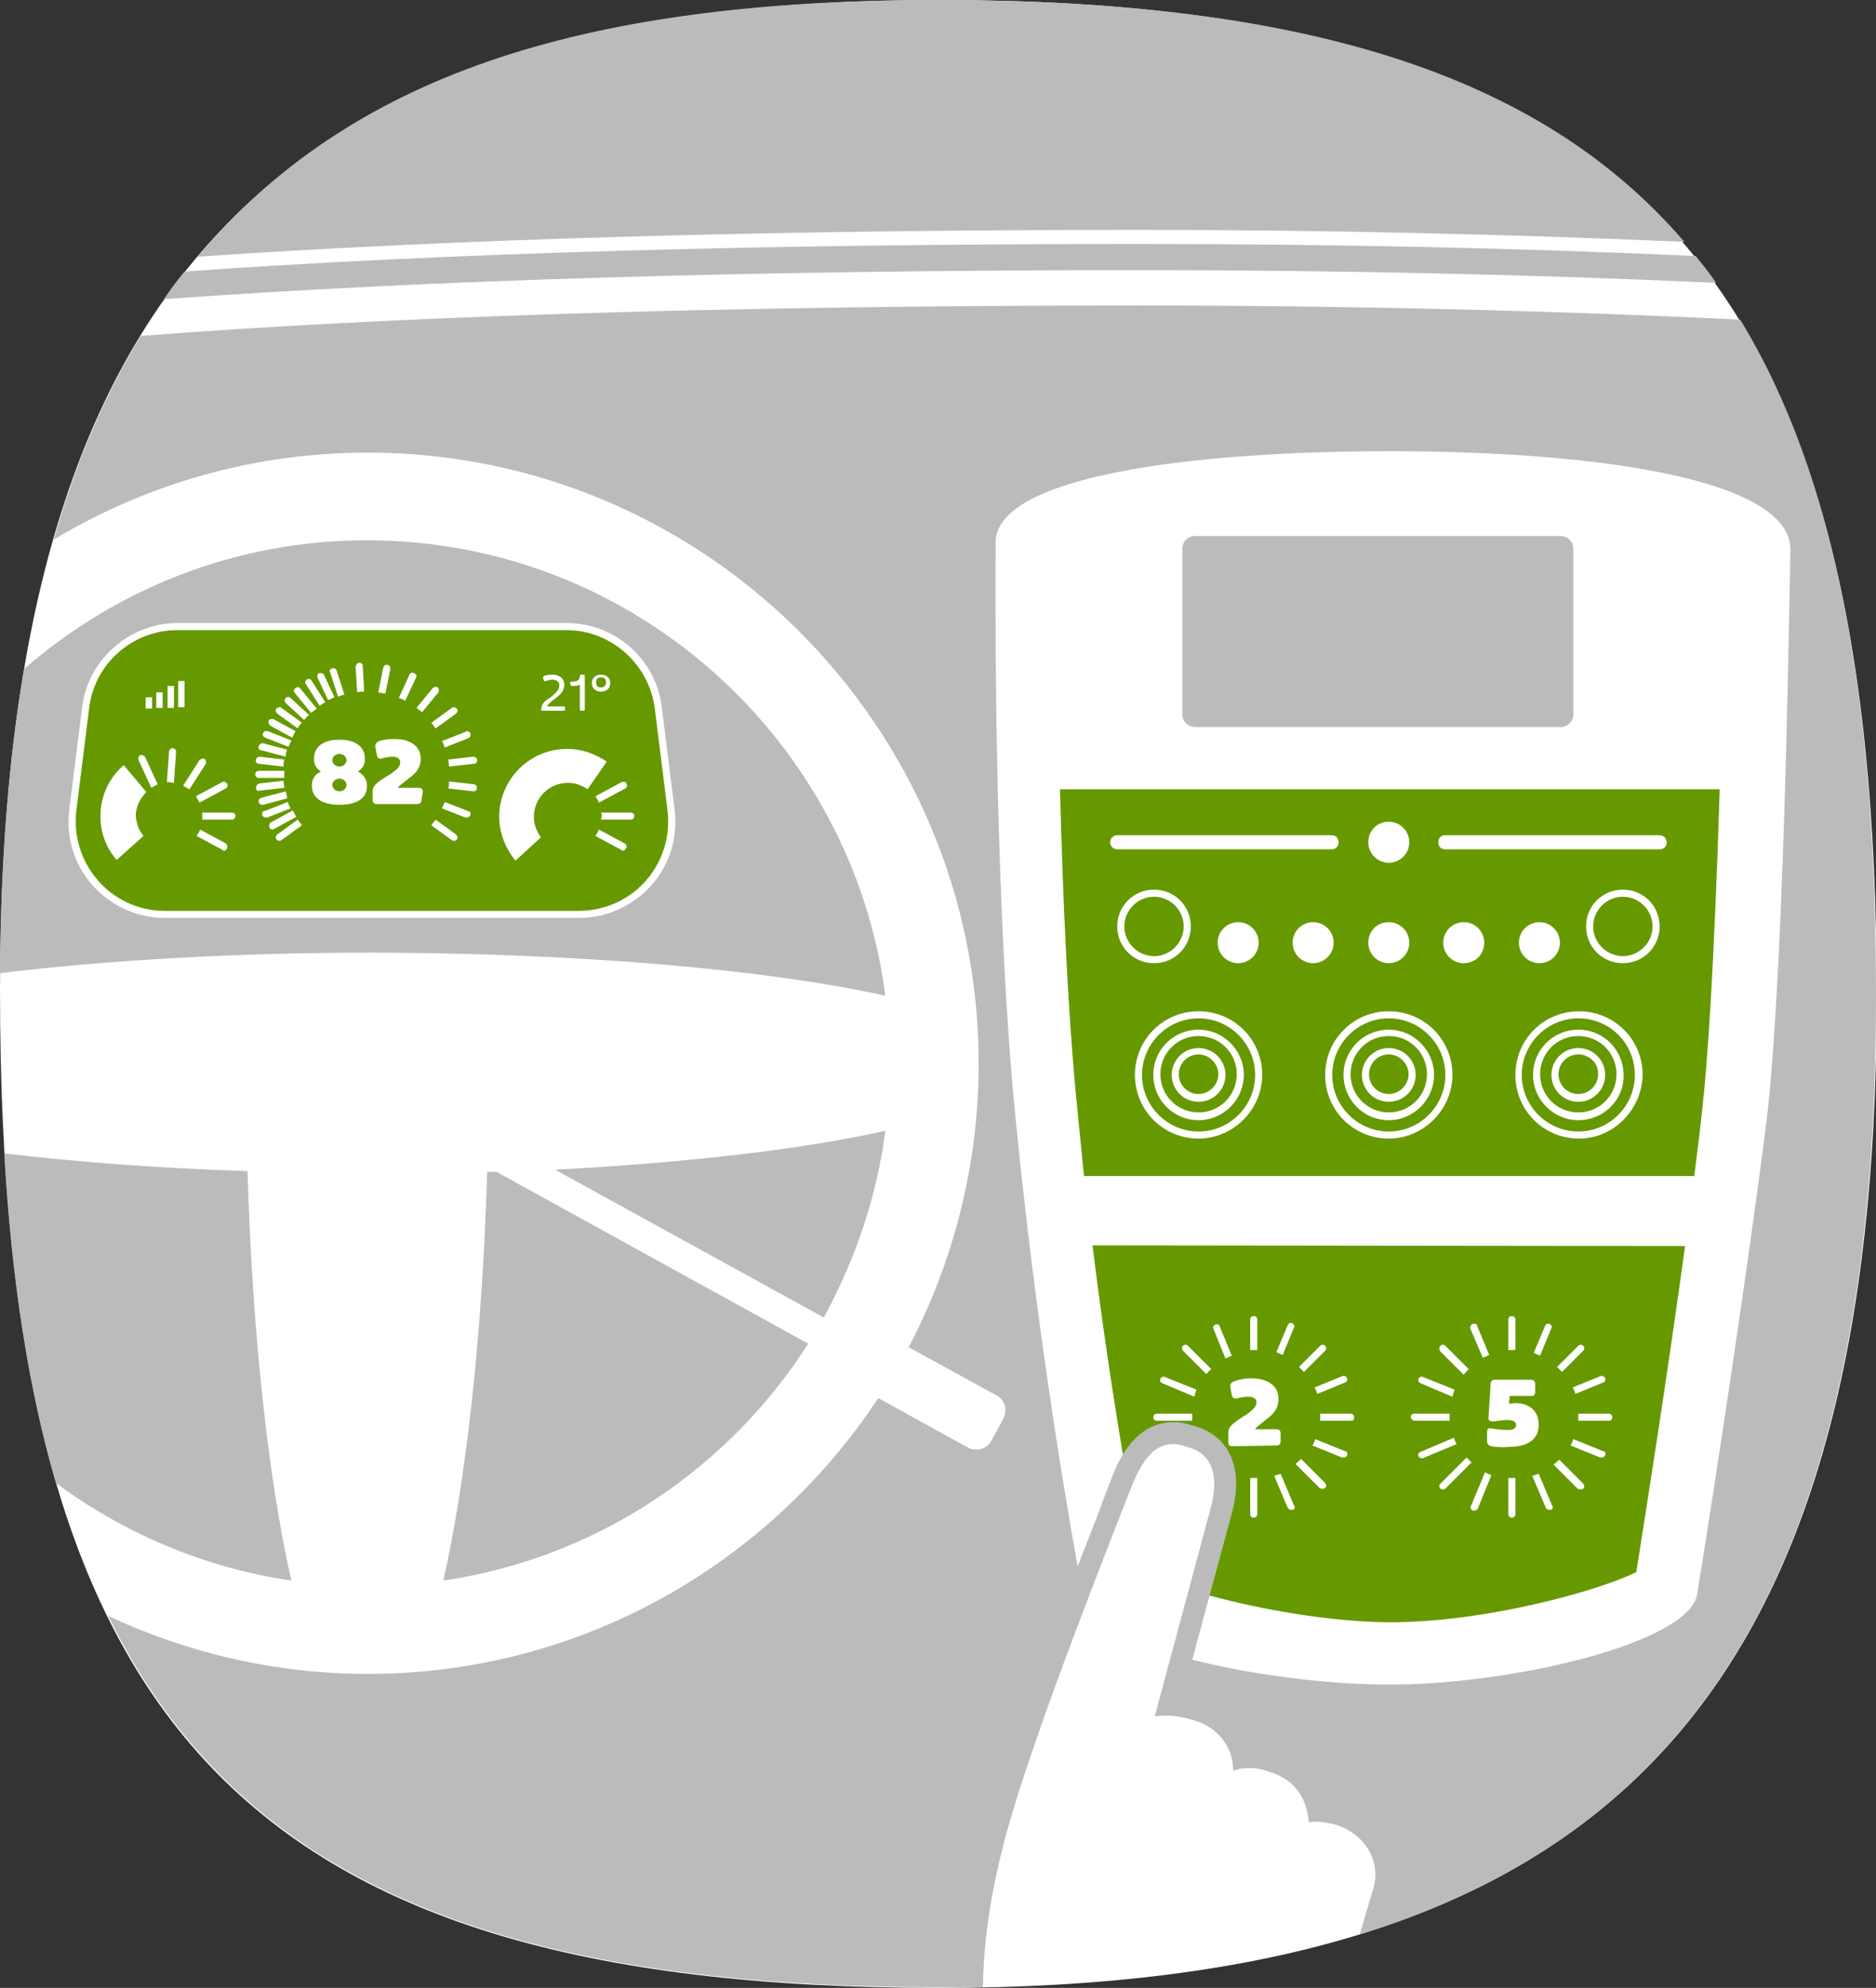
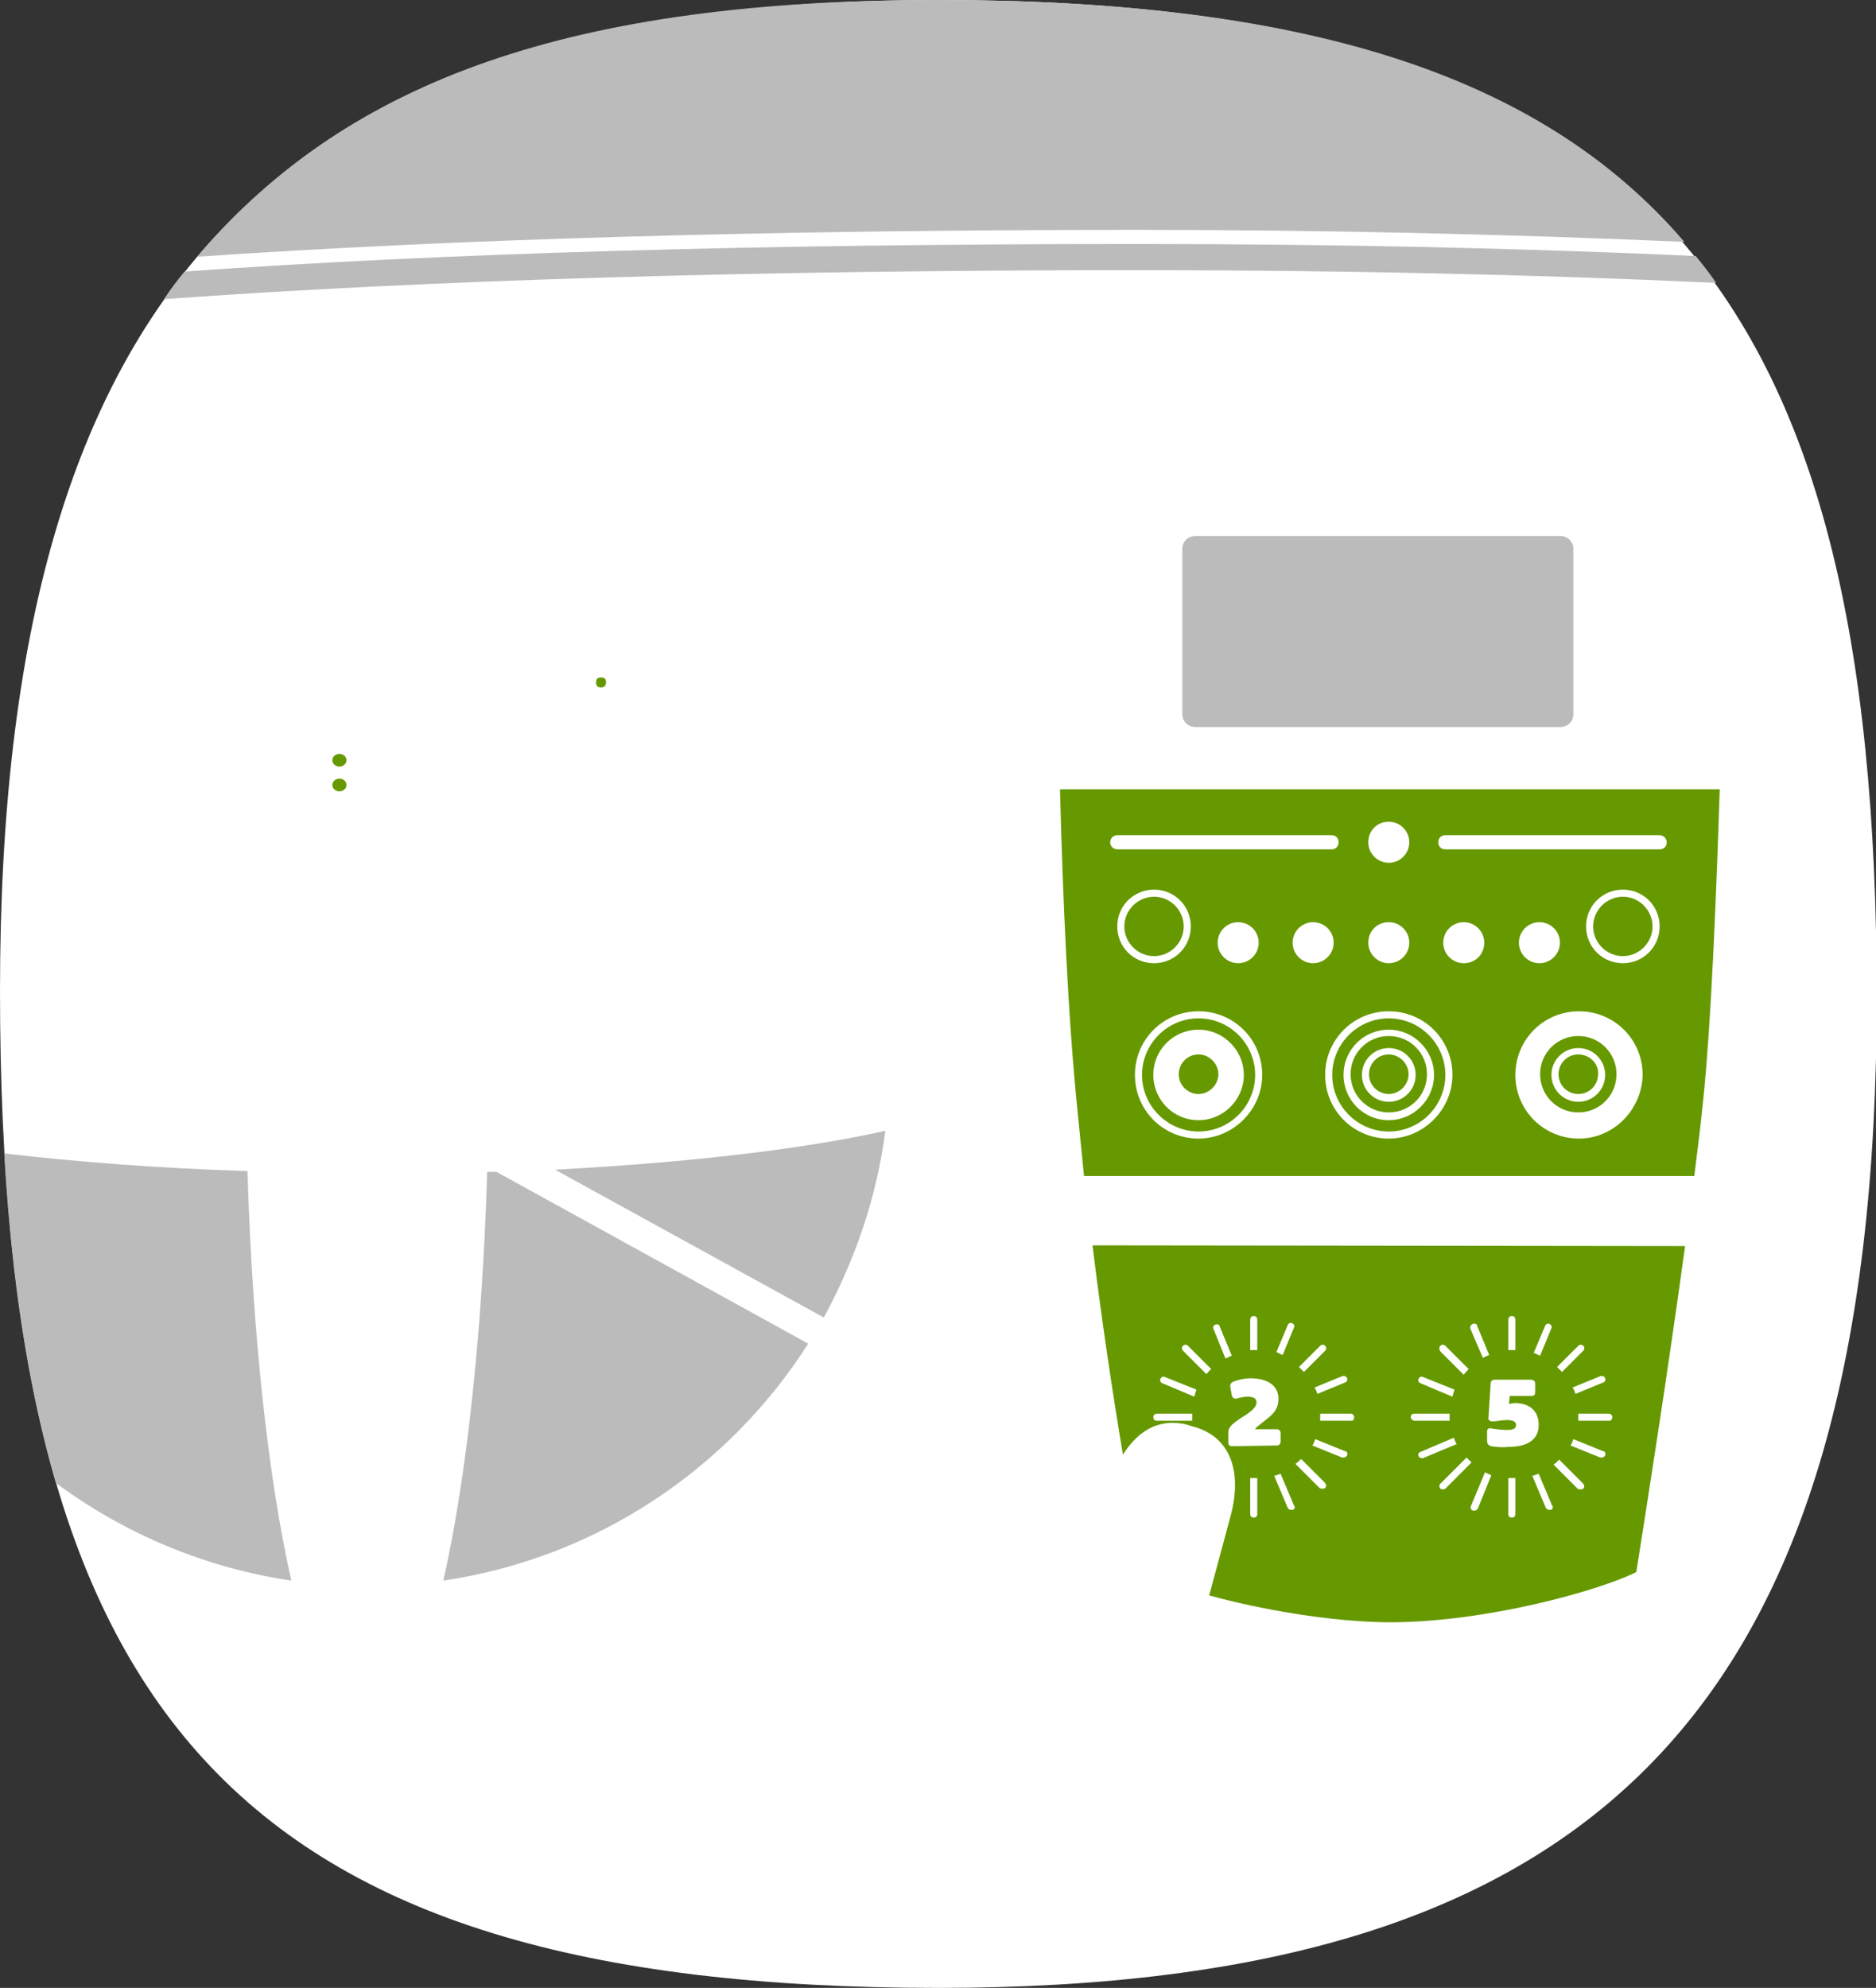
<svg xmlns="http://www.w3.org/2000/svg" version="1.1" id="Laag_1" x="0px" y="0px" viewBox="0 0 265.3 281.1" style="enable-background:new 0 0 265.3 281.1;" xml:space="preserve">
  <rect x="0" y="0" width="265.3" height="281.1" fill="#333333" stroke="none" />
  <style type="text/css">
	.st0{fill:#FFFFFF;}
	.st1{fill:#669900;}
	.st2{fill:#BBBBBB;}
</style>
  <path class="st0" d="M0,140.1c0,102,32.8,141,132.7,141c92.9,0,132.7-39,132.7-140.1S232.5,0,132.7,0C39.8,0,0,39.4,0,140.1z" />
  <g>
    <g>
      <path class="st1" d="M223.2,149.1c-1.6,0-2.8,1.3-2.8,2.8c0,1.6,1.3,2.8,2.8,2.8c1.6,0,2.8-1.3,2.8-2.8    C226.1,150.4,224.8,149.1,223.2,149.1L223.2,149.1z" />
      <path class="st1" d="M196.4,149.1c-1.6,0-2.8,1.3-2.8,2.8c0,1.6,1.3,2.8,2.8,2.8c1.5,0,2.8-1.3,2.8-2.8    C199.2,150.4,197.9,149.1,196.4,149.1z" />
      <path class="st1" d="M167.4,131c0-2.3-1.9-4.2-4.2-4.2s-4.2,1.9-4.2,4.2s1.9,4.2,4.2,4.2S167.4,133.3,167.4,131z" />
      <path class="st1" d="M169.5,149.1c-1.6,0-2.8,1.3-2.8,2.8c0,1.6,1.3,2.8,2.8,2.8c1.5,0,2.8-1.3,2.8-2.8    C172.3,150.4,171,149.1,169.5,149.1z" />
-       <path class="st1" d="M169.5,146.5c-3,0-5.4,2.4-5.4,5.4s2.4,5.4,5.4,5.4s5.4-2.4,5.4-5.4S172.5,146.5,169.5,146.5z M169.5,155.8    c-2.1,0-3.8-1.7-3.8-3.8c0-2.1,1.7-3.8,3.8-3.8s3.8,1.7,3.8,3.8S171.6,155.8,169.5,155.8z" />
      <path class="st1" d="M196.4,146.5c-3,0-5.4,2.4-5.4,5.4s2.4,5.4,5.4,5.4s5.4-2.4,5.4-5.4S199.4,146.5,196.4,146.5z M196.4,155.8    c-2.1,0-3.8-1.7-3.8-3.8c0-2.1,1.7-3.8,3.8-3.8s3.8,1.7,3.8,3.8S198.5,155.8,196.4,155.8z" />
      <path class="st1" d="M196.4,144c-4.4,0-8,3.6-8,8s3.6,8,8,8s8-3.6,8-8S200.8,144,196.4,144z M196.4,158.4c-3.6,0-6.4-2.9-6.4-6.4    c0-3.6,2.9-6.4,6.4-6.4c3.5,0,6.4,2.9,6.4,6.4C202.8,155.5,199.9,158.4,196.4,158.4z" />
      <path class="st1" d="M223.2,146.5c-3,0-5.4,2.4-5.4,5.4s2.4,5.4,5.4,5.4c3,0,5.4-2.4,5.4-5.4S226.2,146.5,223.2,146.5L223.2,146.5    z M223.2,155.8c-2.1,0-3.8-1.7-3.8-3.8c0-2.1,1.7-3.8,3.8-3.8s3.8,1.7,3.8,3.8S225.3,155.8,223.2,155.8L223.2,155.8z" />
      <path class="st1" d="M169.5,144c-4.4,0-8,3.6-8,8s3.6,8,8,8s8-3.6,8-8S173.9,144,169.5,144z M169.5,158.4c-3.6,0-6.4-2.9-6.4-6.4    c0-3.6,2.9-6.4,6.4-6.4c3.5,0,6.4,2.9,6.4,6.4C175.9,155.5,173,158.4,169.5,158.4z" />
      <path class="st1" d="M149.9,111.6c0.4,15.2,1.1,32,2.5,45.7c0.3,3,0.6,6,0.9,9h86.3c0.4-3.2,0.8-6.3,1.1-9.2    c0.8-7,1.7-20.2,2.5-45.5L149.9,111.6L149.9,111.6z M196.4,116.2c1.6,0,2.9,1.3,2.9,2.9s-1.3,2.9-2.9,2.9s-2.9-1.3-2.9-2.9    S194.7,116.2,196.4,116.2z M196.4,130.4c1.6,0,2.9,1.3,2.9,2.9s-1.3,2.9-2.9,2.9s-2.9-1.3-2.9-2.9S194.7,130.4,196.4,130.4z     M157,119.1c0-0.6,0.5-1,1-1h30.3c0.6,0,1,0.4,1,1s-0.4,1-1,1H158C157.5,120.1,157,119.7,157,119.1z M178,133.3    c0,1.6-1.3,2.9-2.9,2.9s-2.9-1.3-2.9-2.9s1.3-2.9,2.9-2.9S178,131.7,178,133.3z M158,131c0-2.9,2.3-5.2,5.2-5.2s5.2,2.3,5.2,5.2    s-2.3,5.2-5.2,5.2S158,133.9,158,131z M169.5,161c-5,0-9-4-9-9c0-5,4-9,9-9c5,0,9,4,9,9C178.5,156.9,174.4,161,169.5,161z     M182.8,133.3c0-1.6,1.3-2.9,2.9-2.9s2.9,1.3,2.9,2.9s-1.3,2.9-2.9,2.9S182.8,134.9,182.8,133.3z M196.4,161c-5,0-9-4-9-9    c0-5,4-9,9-9c5,0,9,4,9,9C205.4,156.9,201.3,161,196.4,161z M207,136.2c-1.6,0-2.9-1.3-2.9-2.9s1.3-2.9,2.9-2.9s2.9,1.3,2.9,2.9    S208.7,136.2,207,136.2z M223.3,161c-5,0-9-4-9-9c0-5,4-9,9-9s9,4,9,9C232.2,156.9,228.2,161,223.3,161L223.3,161z M214.8,133.3    c0-1.6,1.3-2.9,2.9-2.9s2.9,1.3,2.9,2.9s-1.3,2.9-2.9,2.9S214.8,134.9,214.8,133.3z M229.5,136.2c-2.9,0-5.2-2.3-5.2-5.2    s2.3-5.2,5.2-5.2s5.2,2.3,5.2,5.2S232.4,136.2,229.5,136.2z M234.7,120.1h-30.3c-0.6,0-1-0.4-1-1s0.4-1,1-1h30.3c0.5,0,1,0.4,1,1    S235.3,120.1,234.7,120.1z" />
      <path class="st1" d="M229.5,126.8c-2.3,0-4.2,1.9-4.2,4.2s1.9,4.2,4.2,4.2s4.2-1.9,4.2-4.2S231.8,126.8,229.5,126.8z" />
-       <path class="st1" d="M223.2,144c-4.4,0-8,3.6-8,8s3.6,8,8,8c4.4,0,8-3.6,8-8S227.7,144,223.2,144z M223.2,158.4    c-3.5,0-6.4-2.9-6.4-6.4c0-3.6,2.9-6.4,6.4-6.4c3.6,0,6.4,2.9,6.4,6.4C229.7,155.5,226.8,158.4,223.2,158.4L223.2,158.4z" />
    </g>
    <path class="st1" d="M154.5,176.1c1.3,10.6,2.8,20.6,4.3,29.6c1.4-2.2,3.6-4.5,7-4.5c0.8,0,1.7,0.1,2.5,0.4l0.7,0.2   c4.8,1.4,6.7,6,5.1,12.3l-3.1,11.5c7.3,2,17,3.7,25.2,3.8h0.3c13.7,0,29.7-4.5,34.9-7.1c1.3-8.2,4.4-27.8,6.9-46.1L154.5,176.1   L154.5,176.1z M190.5,194.9c0.1,0.2,0,0.5-0.3,0.6l-3.9,1.6c-0.1-0.3-0.2-0.6-0.4-0.9l3.9-1.6C190.1,194.5,190.4,194.6,190.5,194.9   L190.5,194.9z M186.7,190.3c0.2-0.2,0.5-0.2,0.7,0c0.2,0.2,0.2,0.5,0,0.7l-3,3c-0.2-0.2-0.5-0.5-0.7-0.7L186.7,190.3z M182.1,187.4   c0.1-0.3,0.4-0.4,0.6-0.3c0.3,0.1,0.4,0.4,0.3,0.6l-1.6,3.9c-0.3-0.1-0.6-0.3-0.9-0.4L182.1,187.4L182.1,187.4z M176.8,186.6   c0-0.3,0.2-0.5,0.5-0.5s0.5,0.2,0.5,0.5v4.3c-0.1,0-0.1,0-0.2,0c-0.3,0-0.6,0-0.8,0V186.6L176.8,186.6z M163.6,200.9   c-0.3,0-0.5-0.2-0.5-0.5s0.2-0.5,0.5-0.5h5c0,0,0,0.1,0,0.1c0,0.3,0,0.6,0,0.9H163.6L163.6,200.9z M168.9,197.5l-4.5-1.9   c-0.3-0.1-0.4-0.4-0.3-0.6c0.1-0.3,0.4-0.4,0.6-0.3l4.5,1.8C169.1,196.8,169,197.1,168.9,197.5L168.9,197.5z M170.6,194.3l-3.3-3.3   c-0.2-0.2-0.2-0.5,0-0.7c0.2-0.2,0.5-0.2,0.7,0l3.3,3.3C171,193.8,170.8,194.1,170.6,194.3L170.6,194.3z M171.6,187.9   c-0.1-0.2,0-0.5,0.3-0.6c0.2-0.1,0.6,0,0.6,0.3l1.7,4.1c-0.3,0.1-0.6,0.3-0.9,0.4L171.6,187.9L171.6,187.9z M177.8,214.1   c0,0.3-0.2,0.5-0.5,0.5s-0.5-0.2-0.5-0.5v-5.1c0.3,0,0.5,0,0.8,0c0.1,0,0.1,0,0.2,0V214.1L177.8,214.1z M174.3,204.5   c-0.5,0-0.6-0.2-0.6-0.6v-1.2c0-0.8,0.2-1.1,1.8-2.2l0.8-0.5c1-0.7,1.4-1.2,1.4-1.7c0-0.5-0.4-0.8-1.2-0.8c-0.5,0-1,0.1-1.4,0.2   c-0.5,0.2-0.8,0-0.9-0.4l-0.2-1.1c-0.1-0.5,0.1-0.7,0.6-0.9c0.6-0.2,1.3-0.4,2.3-0.4c2.3,0,3.9,1,3.9,2.9c0,1.2-0.5,2-1.7,2.9   l-1,0.8c-0.4,0.3-0.6,0.5-0.6,0.6h3c0.4,0,0.6,0.2,0.6,0.6v1.1c0,0.4-0.2,0.6-0.6,0.6L174.3,204.5L174.3,204.5z M182.8,213.5   c-0.1,0-0.1,0-0.2,0c-0.2,0-0.4-0.1-0.5-0.3l-1.9-4.5c0.3-0.1,0.6-0.2,0.9-0.3l1.9,4.5C183.2,213.1,183.1,213.4,182.8,213.5   L182.8,213.5z M187.4,210.4c-0.1,0.1-0.2,0.1-0.4,0.1c-0.1,0-0.3,0-0.4-0.1l-3.4-3.4c0.3-0.2,0.5-0.4,0.8-0.7l3.3,3.3   C187.6,209.9,187.6,210.2,187.4,210.4L187.4,210.4z M190.5,205.8c-0.1,0.2-0.3,0.3-0.5,0.3c-0.1,0-0.1,0-0.2,0l-4.2-1.7   c0.2-0.3,0.3-0.6,0.4-0.9l4.2,1.7C190.5,205.2,190.6,205.5,190.5,205.8L190.5,205.8z M191.1,200.9h-4.4c0-0.3,0-0.6,0-0.9   c0-0.1,0-0.1,0-0.1h4.3c0.3,0,0.5,0.2,0.5,0.5S191.4,200.9,191.1,200.9L191.1,200.9z M227,194.9c0.1,0.2,0,0.5-0.3,0.6l-3.9,1.6   c-0.1-0.3-0.2-0.6-0.4-0.9l3.9-1.6C226.6,194.5,226.9,194.6,227,194.9L227,194.9z M223.2,190.3c0.2-0.2,0.5-0.2,0.7,0   c0.2,0.2,0.2,0.5,0,0.7l-3,3c-0.2-0.2-0.5-0.5-0.7-0.7L223.2,190.3z M218.5,187.5c0.1-0.3,0.4-0.4,0.6-0.3c0.3,0.1,0.4,0.4,0.3,0.6   l-1.6,3.9c-0.3-0.1-0.6-0.3-0.9-0.4L218.5,187.5L218.5,187.5z M213.3,186.6c0-0.3,0.2-0.5,0.5-0.5s0.5,0.2,0.5,0.5v4.3   c-0.1,0-0.1,0-0.2,0c-0.3,0-0.6,0-0.8,0V186.6L213.3,186.6z M208.3,187.2c0.2-0.1,0.6,0,0.6,0.3l1.7,4.1c-0.3,0.1-0.6,0.3-0.9,0.4   l-1.8-4.2C207.9,187.6,208,187.3,208.3,187.2L208.3,187.2z M203.7,190.3c0.2-0.2,0.5-0.2,0.7,0l3.3,3.3c-0.2,0.2-0.5,0.5-0.7,0.8   l-3.3-3.3C203.5,190.8,203.5,190.5,203.7,190.3L203.7,190.3z M200.6,195c0.1-0.3,0.4-0.4,0.6-0.3l4.5,1.8c-0.1,0.3-0.2,0.6-0.3,1   l-4.5-1.9C200.6,195.5,200.5,195.2,200.6,195L200.6,195z M199.5,200.4c0-0.3,0.2-0.5,0.5-0.5h5c0,0,0,0.1,0,0.1c0,0.3,0,0.6,0,0.9   h-5C199.8,200.9,199.5,200.6,199.5,200.4L199.5,200.4z M201.1,206.2c-0.2,0-0.4-0.1-0.5-0.3c-0.1-0.2,0-0.5,0.3-0.6l4.7-2   c0.1,0.3,0.2,0.6,0.4,0.9l-4.8,2C201.2,206.2,201.2,206.2,201.1,206.2L201.1,206.2z M204.1,210.6c-0.1,0-0.3,0-0.4-0.1   c-0.2-0.2-0.2-0.5,0-0.7l3.7-3.7c0.2,0.2,0.5,0.5,0.7,0.7l-3.7,3.7C204.3,210.6,204.2,210.6,204.1,210.6L204.1,210.6z M209,213.3   c-0.1,0.2-0.3,0.3-0.5,0.3c-0.1,0-0.1,0-0.2,0c-0.3-0.1-0.4-0.4-0.3-0.6l2-4.8c0.3,0.1,0.6,0.3,0.9,0.4L209,213.3L209,213.3z    M210.9,204.5c-0.4-0.1-0.6-0.3-0.6-0.8v-1.2c0-0.5,0.2-0.6,0.7-0.5c0.5,0.1,1.5,0.2,2.2,0.2c0.8,0,1.2-0.2,1.2-0.7   c0-0.5-0.5-0.7-1.3-0.7c-0.7,0-1.6,0.2-2,0.2c-0.4,0-0.7-0.2-0.6-0.6l0.3-4.7c0-0.4,0.2-0.6,0.6-0.6h5.1c0.4,0,0.6,0.2,0.6,0.6v1.1   c0,0.5-0.2,0.6-0.6,0.6h-3l-0.1,1.1c0.3,0,0.5-0.1,0.8-0.1c2.1,0,3.4,1.1,3.4,3.1c0,2-1.5,3.1-4.3,3.1   C212.5,204.7,211.4,204.6,210.9,204.5L210.9,204.5z M214.3,214.1c0,0.3-0.2,0.5-0.5,0.5s-0.5-0.2-0.5-0.5v-5.1c0.3,0,0.6,0,0.8,0   c0.1,0,0.1,0,0.2,0V214.1L214.3,214.1z M219.3,213.5c-0.1,0-0.1,0-0.2,0c-0.2,0-0.4-0.1-0.5-0.3l-1.9-4.5c0.3-0.1,0.6-0.2,0.9-0.3   l1.9,4.5C219.7,213.1,219.6,213.4,219.3,213.5L219.3,213.5z M223.9,210.5c-0.1,0.1-0.2,0.1-0.4,0.1c-0.1,0-0.3,0-0.4-0.1l-3.4-3.4   c0.3-0.2,0.5-0.4,0.8-0.7l3.3,3.3C224.1,210,224.1,210.3,223.9,210.5L223.9,210.5z M227,205.8c-0.1,0.2-0.3,0.3-0.5,0.3   c-0.1,0-0.1,0-0.2,0l-4.2-1.7c0.2-0.3,0.3-0.6,0.4-0.9l4.2,1.7C227,205.2,227.1,205.5,227,205.8L227,205.8z M227.6,200.9h-4.4   c0-0.3,0-0.6,0-0.9c0-0.1,0-0.1,0-0.1h4.3c0.3,0,0.5,0.2,0.5,0.5S227.8,200.9,227.6,200.9z" />
    <g>
      <ellipse class="st1" cx="48" cy="111" rx="1" ry="0.9" />
-       <path class="st1" d="M94.4,114.6l-1.8-14.4c-0.8-6.3-6.2-11.1-12.5-11.1h-55c-6.4,0-11.8,4.8-12.5,11.1l-1.8,14.4    c-0.9,7.5,4.9,14.2,12.5,14.2h58.5C89.5,128.8,95.3,122.2,94.4,114.6L94.4,114.6z M20.6,98.6h0.9v1.6h-0.9V98.6z M20.3,118.2    l-3.8,3.4c-1.5-1.7-2.3-3.9-2.3-6.2c0-2.9,1.3-5.5,3.3-7.2l3.2,3.8c-0.9,0.9-1.5,2.1-1.5,3.4C19.3,116.4,19.6,117.4,20.3,118.2    L20.3,118.2z M21.4,111.4l-1.8-3.9c-0.1-0.2,0-0.6,0.2-0.7c0.2-0.1,0.5,0,0.7,0.2l1.8,3.9C22,111.1,21.7,111.2,21.4,111.4z     M23,100.1h-0.9v-2.2H23V100.1z M23.7,97h0.9v3.1h-0.9V97z M24.6,110.7c-0.2,0-0.5-0.1-0.8-0.1c-0.1,0-0.2,0-0.2,0l0.3-4.3    c0-0.3,0.3-0.5,0.5-0.5c0.3,0,0.5,0.2,0.5,0.5L24.6,110.7z M85,95.4c0.8,0,1.3,0.5,1.3,1.2s-0.5,1.2-1.3,1.2s-1.3-0.5-1.3-1.2    S84.2,95.4,85,95.4z M80.6,96.6c0-0.2,0.1-0.2,0.2-0.2c0.8,0,1.2-0.2,1.2-0.8c0-0.2,0.1-0.2,0.2-0.2h0.3c0.2,0,0.2,0.1,0.2,0.2    v4.7c0,0.2-0.1,0.2-0.2,0.2h-0.3c-0.2,0-0.2-0.1-0.2-0.2v-3.5c-0.3,0.2-0.7,0.2-1.1,0.2c-0.2,0-0.2-0.1-0.2-0.2L80.6,96.6    L80.6,96.6z M76.6,100.1c0-0.5,0.2-0.8,1.1-1.4l0.3-0.2c0.7-0.6,1.1-1,1.1-1.6c0-0.5-0.4-0.8-1-0.8c-0.3,0-0.6,0.1-0.9,0.2    c-0.2,0.1-0.3,0-0.3-0.1l-0.1-0.3c0-0.1,0-0.2,0.1-0.3c0.2-0.1,0.8-0.2,1.2-0.2c1.1,0,1.7,0.6,1.7,1.4c0,0.8-0.4,1.3-1.3,2    l-0.4,0.3c-0.5,0.4-0.7,0.6-0.7,0.8h2.3c0.2,0,0.2,0.1,0.2,0.2v0.2c0,0.2-0.1,0.2-0.2,0.2h-3c-0.2,0-0.2-0.1-0.2-0.2L76.6,100.1    L76.6,100.1z M66.5,103.7c0.1,0.3,0,0.6-0.3,0.7l-3.3,1.3c-0.1-0.3-0.2-0.6-0.4-0.9l3.3-1.3C66.1,103.3,66.4,103.4,66.5,103.7    L66.5,103.7z M57.9,95.4c0.1-0.2,0.4-0.4,0.7-0.2s0.4,0.4,0.2,0.7l-1.5,3.2c-0.3-0.2-0.6-0.3-0.9-0.4L57.9,95.4z M54.2,94.4    c0.1-0.3,0.3-0.4,0.6-0.4c0.3,0.1,0.4,0.3,0.4,0.6l-0.7,3.5c-0.3-0.1-0.7-0.1-1-0.2L54.2,94.4L54.2,94.4z M50.8,93.7    c0.3,0,0.5,0.2,0.5,0.5l0.2,3.6c-0.3,0-0.7,0-1,0.1l-0.2-3.6C50.3,94,50.6,93.7,50.8,93.7z M47,94.5c0.3-0.1,0.5,0.1,0.6,0.3    l1.1,3.4c-0.3,0.1-0.6,0.2-0.9,0.3l-1.1-3.4C46.5,94.8,46.7,94.6,47,94.5z M45.1,95.2c0.2-0.1,0.6,0,0.7,0.2l1.5,3.2    c-0.3,0.1-0.6,0.3-0.9,0.4l-1.5-3.2C44.8,95.6,44.9,95.3,45.1,95.2z M43.4,96.1c0.2-0.2,0.5-0.1,0.7,0.2l1.9,3    c-0.3,0.2-0.6,0.3-0.8,0.5l-1.9-3C43.1,96.6,43.1,96.3,43.4,96.1L43.4,96.1z M38,101.9c0.1-0.2,0.4-0.3,0.7-0.2l3.1,1.7    c-0.2,0.3-0.3,0.6-0.5,0.9l-3.1-1.7C38,102.4,37.9,102.1,38,101.9z M37.2,103.7c0.1-0.3,0.4-0.4,0.7-0.3l3.3,1.3    c-0.1,0.3-0.3,0.6-0.4,0.9l-3.3-1.3C37.2,104.2,37.1,103.9,37.2,103.7L37.2,103.7z M36.6,105.5c0.1-0.3,0.3-0.4,0.6-0.4l3.4,0.9    c-0.1,0.3-0.2,0.6-0.2,1l-3.4-0.9C36.6,106.1,36.5,105.8,36.6,105.5z M36.7,107l3.5,0.4c-0.1,0.3-0.1,0.7-0.1,1l-3.5-0.4    c-0.3,0-0.5-0.3-0.4-0.6C36.2,107.2,36.5,107,36.7,107L36.7,107z M25.2,96.3h0.9v3.7h-0.9V96.3z M25.9,111.1l2.3-3.6    c0.2-0.2,0.5-0.3,0.7-0.2c0.2,0.1,0.3,0.5,0.2,0.7l-2.3,3.6C26.5,111.5,26.3,111.3,25.9,111.1z M31.4,110.6    c0.2-0.1,0.5-0.1,0.7,0.2s0,0.6-0.2,0.7l-3.7,2c-0.1-0.3-0.3-0.6-0.5-0.9L31.4,110.6L31.4,110.6z M32.1,120    c-0.1,0.2-0.3,0.3-0.4,0.3c-0.1,0-0.2,0-0.2-0.1l-3.7-2c0.2-0.3,0.4-0.6,0.5-0.9l3.7,2C32.1,119.5,32.2,119.8,32.1,120L32.1,120z     M32.8,115.9h-4.2c0-0.2,0-0.3,0-0.5s0-0.3,0-0.5h4.2c0.3,0,0.5,0.2,0.5,0.5S33,115.9,32.8,115.9z M36.6,109h3.6    c0,0.2,0,0.3,0,0.5s0,0.3,0,0.5h-3.6c-0.3,0-0.5-0.2-0.5-0.5S36.3,109,36.6,109z M36.2,111.4c0-0.3,0.2-0.5,0.4-0.6l3.5-0.4    c0,0.3,0.1,0.7,0.1,1l-3.5,0.4c0,0,0,0-0.1,0C36.4,111.9,36.2,111.7,36.2,111.4L36.2,111.4z M36.6,113.4c-0.1-0.3,0.1-0.5,0.4-0.6    l3.4-0.9c0.1,0.3,0.2,0.6,0.2,1l-3.4,0.9c0,0-0.1,0-0.1,0C36.8,113.8,36.6,113.6,36.6,113.4L36.6,113.4z M37.6,115.6    c-0.2,0-0.4-0.1-0.5-0.3c-0.1-0.3,0-0.6,0.3-0.6l3.3-1.3c0.1,0.3,0.2,0.6,0.4,0.9l-3.3,1.3C37.8,115.6,37.7,115.6,37.6,115.6    L37.6,115.6z M38.5,117.3c-0.2,0-0.3-0.1-0.4-0.3c-0.1-0.2,0-0.6,0.2-0.7l3.1-1.7c0.2,0.3,0.3,0.6,0.5,0.9l-3.1,1.7    C38.6,117.3,38.5,117.3,38.5,117.3L38.5,117.3z M39.8,118.8c-0.1,0.1-0.2,0.1-0.3,0.1c-0.2,0-0.3-0.1-0.4-0.2    c-0.2-0.2-0.1-0.5,0.1-0.7l2.9-2.1c0.2,0.3,0.4,0.5,0.6,0.8L39.8,118.8L39.8,118.8z M42.1,103l-2.9-2.1c-0.2-0.2-0.3-0.5-0.1-0.7    c0.2-0.2,0.5-0.3,0.7-0.1l2.9,2.1C42.4,102.5,42.2,102.7,42.1,103L42.1,103z M43,101.8l-2.6-2.4c-0.2-0.2-0.2-0.5,0-0.7    s0.5-0.2,0.7,0l2.6,2.4C43.4,101.3,43.2,101.6,43,101.8L43,101.8z M41.7,98c-0.2-0.2-0.2-0.5,0.1-0.7c0.2-0.2,0.5-0.2,0.7,0.1    l2.3,2.8c-0.3,0.2-0.5,0.4-0.8,0.6L41.7,98L41.7,98z M48,113.8c-2.5,0-3.9-1-3.9-2.7c0-0.9,0.4-1.6,1.3-2c-0.7-0.4-1-1.1-1-1.8    c0-1.7,1.3-2.7,3.6-2.7s3.6,1,3.6,2.7c0,0.8-0.3,1.4-1,1.8c0.8,0.4,1.3,1.1,1.3,2C51.9,112.9,50.5,113.8,48,113.8z M59.6,113.1    c0,0.4-0.2,0.6-0.6,0.6h-5.7c-0.4,0-0.6-0.2-0.6-0.6V112c0-0.7,0.2-1.1,1.8-2.1l0.8-0.5c1-0.7,1.3-1.1,1.3-1.6    c0-0.5-0.4-0.8-1.1-0.8c-0.4,0-0.9,0.1-1.4,0.2c-0.5,0.2-0.7,0-0.8-0.4l-0.2-1.1c-0.1-0.4,0.1-0.7,0.5-0.9    c0.6-0.2,1.3-0.3,2.2-0.3c2.2,0,3.7,1,3.7,2.8c0,1.1-0.5,1.9-1.6,2.7l-1,0.8c-0.4,0.3-0.6,0.4-0.6,0.6h2.9c0.4,0,0.6,0.2,0.6,0.6    L59.6,113.1L59.6,113.1z M58.9,100.1l2.3-2.8c0.2-0.2,0.5-0.2,0.7-0.1c0.2,0.2,0.2,0.5,0.1,0.7l-2.3,2.8    C59.4,100.5,59.2,100.3,58.9,100.1L58.9,100.1z M63.9,100.1c0.2-0.2,0.5-0.1,0.7,0.1c0.2,0.2,0.1,0.5-0.1,0.7l-2.9,2.1    c-0.2-0.3-0.4-0.5-0.6-0.8L63.9,100.1L63.9,100.1z M64.6,118.7c-0.1,0.1-0.2,0.2-0.4,0.2c-0.1,0-0.2,0-0.3-0.1l-2.9-2.1    c0.2-0.3,0.4-0.5,0.6-0.8l2.9,2.1C64.7,118.2,64.8,118.5,64.6,118.7L64.6,118.7z M66.5,115.3c-0.1,0.2-0.3,0.3-0.5,0.3    c-0.1,0-0.1,0-0.2,0l-3.3-1.3c0.1-0.3,0.3-0.6,0.4-0.9l3.3,1.3C66.5,114.7,66.6,115,66.5,115.3L66.5,115.3z M67,111.9    C67,111.9,66.9,111.9,67,111.9l-3.6-0.4c0.1-0.3,0.1-0.7,0.1-1l3.5,0.4c0.3,0,0.5,0.3,0.4,0.6C67.5,111.7,67.2,111.9,67,111.9    L67,111.9z M67,108l-3.5,0.4c0-0.3-0.1-0.7-0.1-1l3.5-0.4c0.3,0,0.5,0.2,0.6,0.4C67.5,107.8,67.3,108,67,108L67,108z M80.3,110.7    c-2.6,0-4.8,2.1-4.8,4.8c0,1.1,0.4,2.1,1,2.9l-3.6,3.3c-1.4-1.7-2.3-3.9-2.3-6.2c0-5.3,4.3-9.6,9.6-9.6c2.1,0,4,0.7,5.6,1.8    l-2.7,3.9C82.2,111,81.3,110.7,80.3,110.7L80.3,110.7z M87.9,110.6c0.2-0.1,0.6-0.1,0.7,0.2s0.1,0.6-0.2,0.7l-3.7,2    c-0.1-0.3-0.3-0.6-0.5-0.9L87.9,110.6L87.9,110.6z M88.5,120c-0.1,0.2-0.3,0.3-0.4,0.3c-0.1,0-0.2,0-0.2-0.1l-3.7-2    c0.2-0.3,0.4-0.6,0.5-0.9l3.7,2C88.6,119.5,88.7,119.8,88.5,120L88.5,120z M89.2,115.9H85c0-0.2,0.1-0.3,0.1-0.5s0-0.3-0.1-0.5    h4.2c0.3,0,0.5,0.2,0.5,0.5S89.5,115.9,89.2,115.9z" />
      <ellipse class="st1" cx="48" cy="107.5" rx="1" ry="0.9" />
      <path class="st1" d="M85,97.2c0.4,0,0.7-0.2,0.7-0.7s-0.2-0.7-0.7-0.7s-0.7,0.2-0.7,0.7S84.5,97.2,85,97.2z" />
    </g>
  </g>
  <g>
    <path class="st2" d="M238.2,34.2C217.7,10.3,184,0,132.7,0S49.3,11,27.9,36.3c36.3-2.5,81.5-3.8,133-3.8   C186.9,32.5,213.1,33.1,238.2,34.2z" />
    <path class="st2" d="M242.7,40c-0.9-1.3-1.9-2.6-2.9-3.8c-24.2-1.1-50.6-1.7-78.9-1.7c-53.3,0-98.5,1.3-134.8,3.9   c-1,1.2-2,2.5-2.9,3.9c37.1-2.7,83.9-4.1,137.6-4.1C189.3,38.2,216.9,38.8,242.7,40L242.7,40z" />
    <path class="st2" d="M169,75.8h51.7c1,0,1.8,0.8,1.8,1.8v23.4c0,1-0.8,1.8-1.8,1.8H169c-1,0-1.8-0.8-1.8-1.8V77.6   C167.2,76.6,168,75.8,169,75.8z" />
-     <path class="st2" d="M246.1,45.2c-26.8-1.3-55.6-2-85.2-2c-61.7,0-107.3,1.7-141,4.3c-5.1,8.4-9.2,17.9-12.3,28.8   c13-7.8,28.2-12.3,44.4-12.3c47.7,0,86.4,38.8,86.4,86.4c0,14.4-3.6,28.1-9.9,40.1l12.4,6.8c1.2,0.6,1.6,2.1,1,3.3l-1.7,3.1   c-0.6,1.2-2.1,1.6-3.3,1l-12.7-7c-15.5,23.5-42.1,39-72.2,39c-13.1,0-25.6-3-36.7-8.2c18.2,37,54.5,52.5,117.5,52.5   c1.1,0,2.1,0,3.2,0c1,0,2,0,3,0c0.1-6.5,1.1-14.5,4.2-24.8c4.3-14.3,13.2-36.7,16.7-45.7c1.5-3.8,3.2-6.3,6-6.3   c0.5,0,1.1,0.1,1.6,0.3l0.7,0.2c3.6,1.1,4.1,4.6,3,8.6l-7.9,29.4c0.6-0.1,1.2-0.1,1.7-0.1c1.2,0,2.4,0.2,4,0.7   c3.2,1,5.4,3.7,5.4,7.1c0.8-0.3,1.5-0.4,2.2-0.4c1,0,1.9,0.2,2.8,0.5c3.7,1.1,5.4,3.7,5.7,7.2c0.3-0.1,0.6-0.1,1-0.1   c0.9,0,1.9,0.2,2.7,0.4c4.1,1.2,6.6,5.1,5.4,9.1l-1.9,6.4c1.2-0.4,2.3-0.7,3.5-1.1c48.1-16.4,69.5-57.2,69.5-131.4   C265.3,98.8,259.7,67.5,246.1,45.2L246.1,45.2z M240,225.5c-1.3,6.9-26.5,12.8-43.8,12.7c-8.7,0-19.2-1.4-27.6-3.5l5.6-20.7   c1.7-6.2-0.2-10.8-5.1-12.3l-0.7-0.2c-0.9-0.3-1.7-0.4-2.5-0.4c-5.6,0-8,6-8.8,8.2c-0.5,1.2-1,2.6-1.6,4.2c-0.9,2.4-2,5.1-3.1,8   c-2.4-13.3-6.2-37-8.8-63.6c-2.8-28-2.9-67.7-2.8-81.2c0-9.2,26.8-12.9,55.8-12.9s56.6,3.9,56.6,13.9c-0.3,15.8-1,59.6-3.3,80.2   C247.2,179.4,242.3,211.3,240,225.5L240,225.5z" />
-     <path class="st2" d="M125.2,140.8c-4.7-36.3-35.8-64.4-73.3-64.4c-18.6,0-35.5,6.9-48.5,18.2c-2.2,12.8-3.3,27.1-3.4,43   c14.9-1.8,33.2-2.9,53-2.9C82.4,134.8,108.5,137.1,125.2,140.8L125.2,140.8z M13.1,125.2c-2.6-2.9-3.8-6.8-3.3-10.7l1.8-14.4   c0.8-6.8,6.7-12,13.5-12h55c6.9,0,12.7,5.1,13.5,12l1.8,14.4c0.5,3.9-0.7,7.8-3.3,10.7c-2.6,2.9-6.3,4.6-10.2,4.6H23.3   C19.4,129.8,15.7,128.1,13.1,125.2L13.1,125.2z" />
    <path class="st2" d="M35,165.6c-12.6-0.4-24.2-1.3-34.4-2.5c1,17.7,3.4,33.2,7.3,46.6c9.6,7.1,21,12,33.3,13.8   C38,209.4,35.7,189,35,165.6L35,165.6z" />
    <path class="st2" d="M125.2,159.9c-11.6,2.6-27.9,4.5-46.7,5.5l38,20.9C120.9,178.2,124,169.3,125.2,159.9L125.2,159.9z" />
    <path class="st2" d="M68.9,165.7c-0.7,23.3-3,43.6-6.2,57.8c21.7-3.2,40.3-15.8,51.6-33.5l-44.1-24.3   C69.7,165.7,69.3,165.7,68.9,165.7L68.9,165.7z" />
  </g>
</svg>